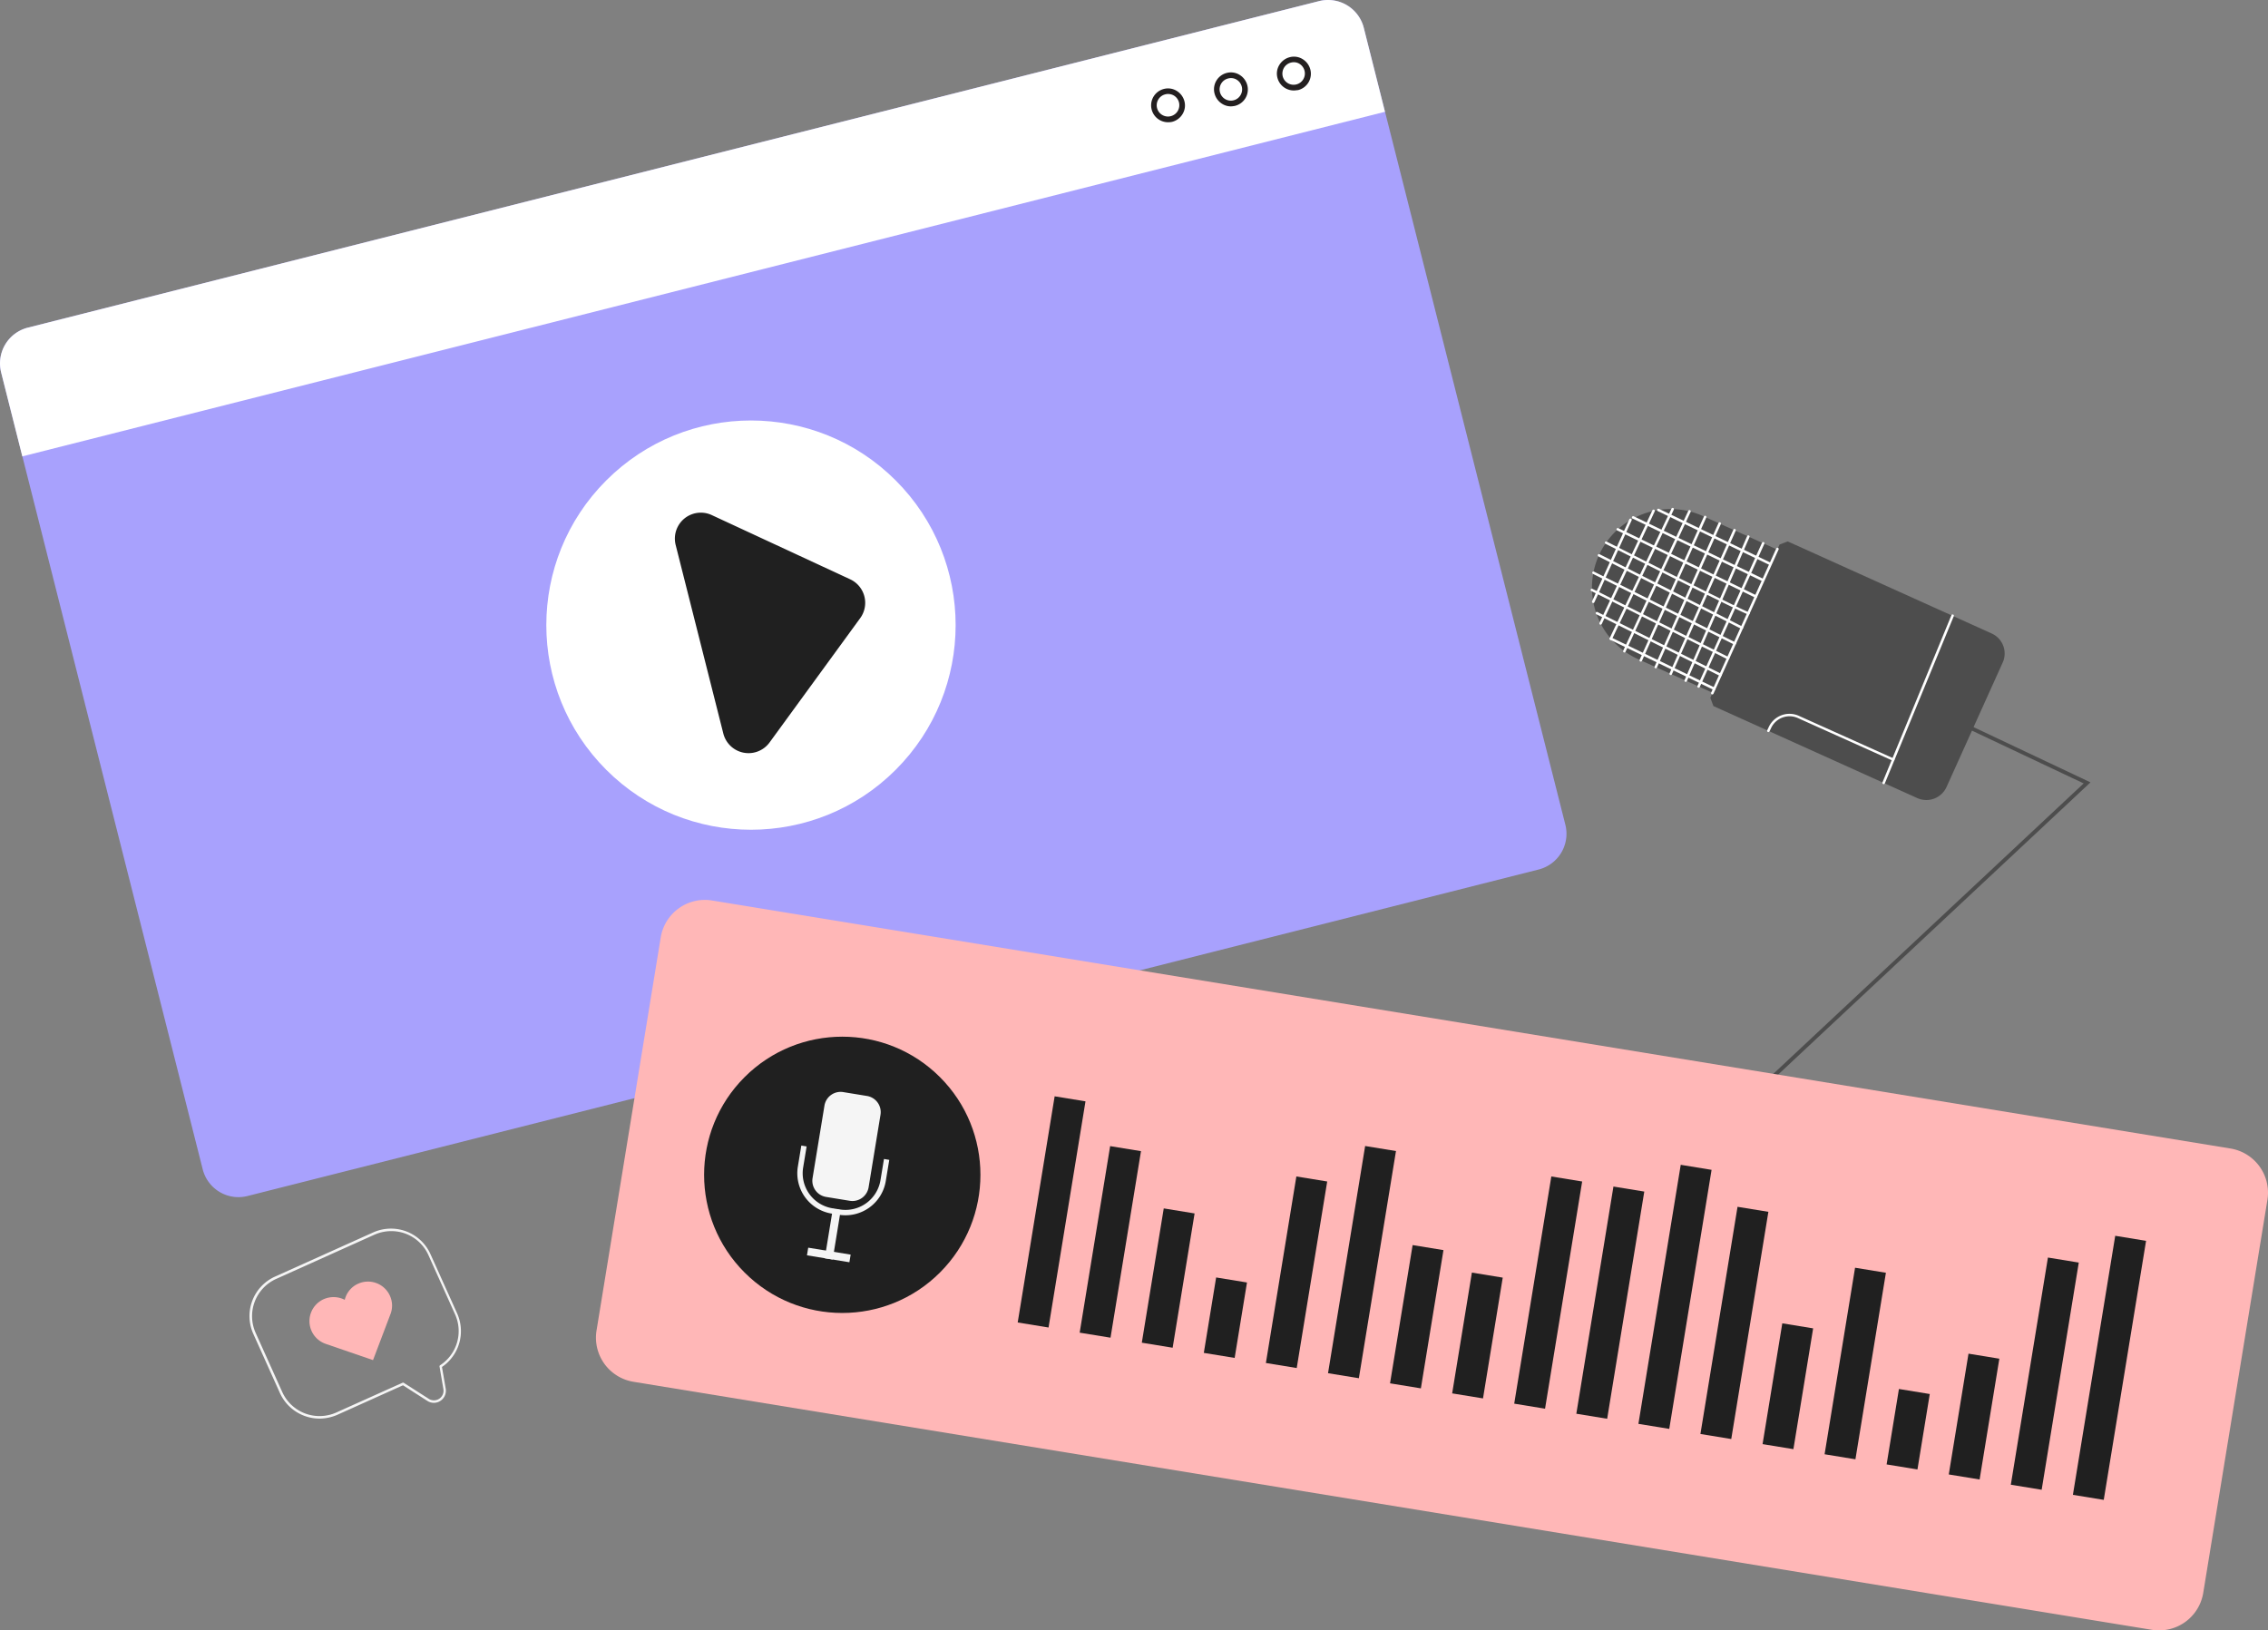
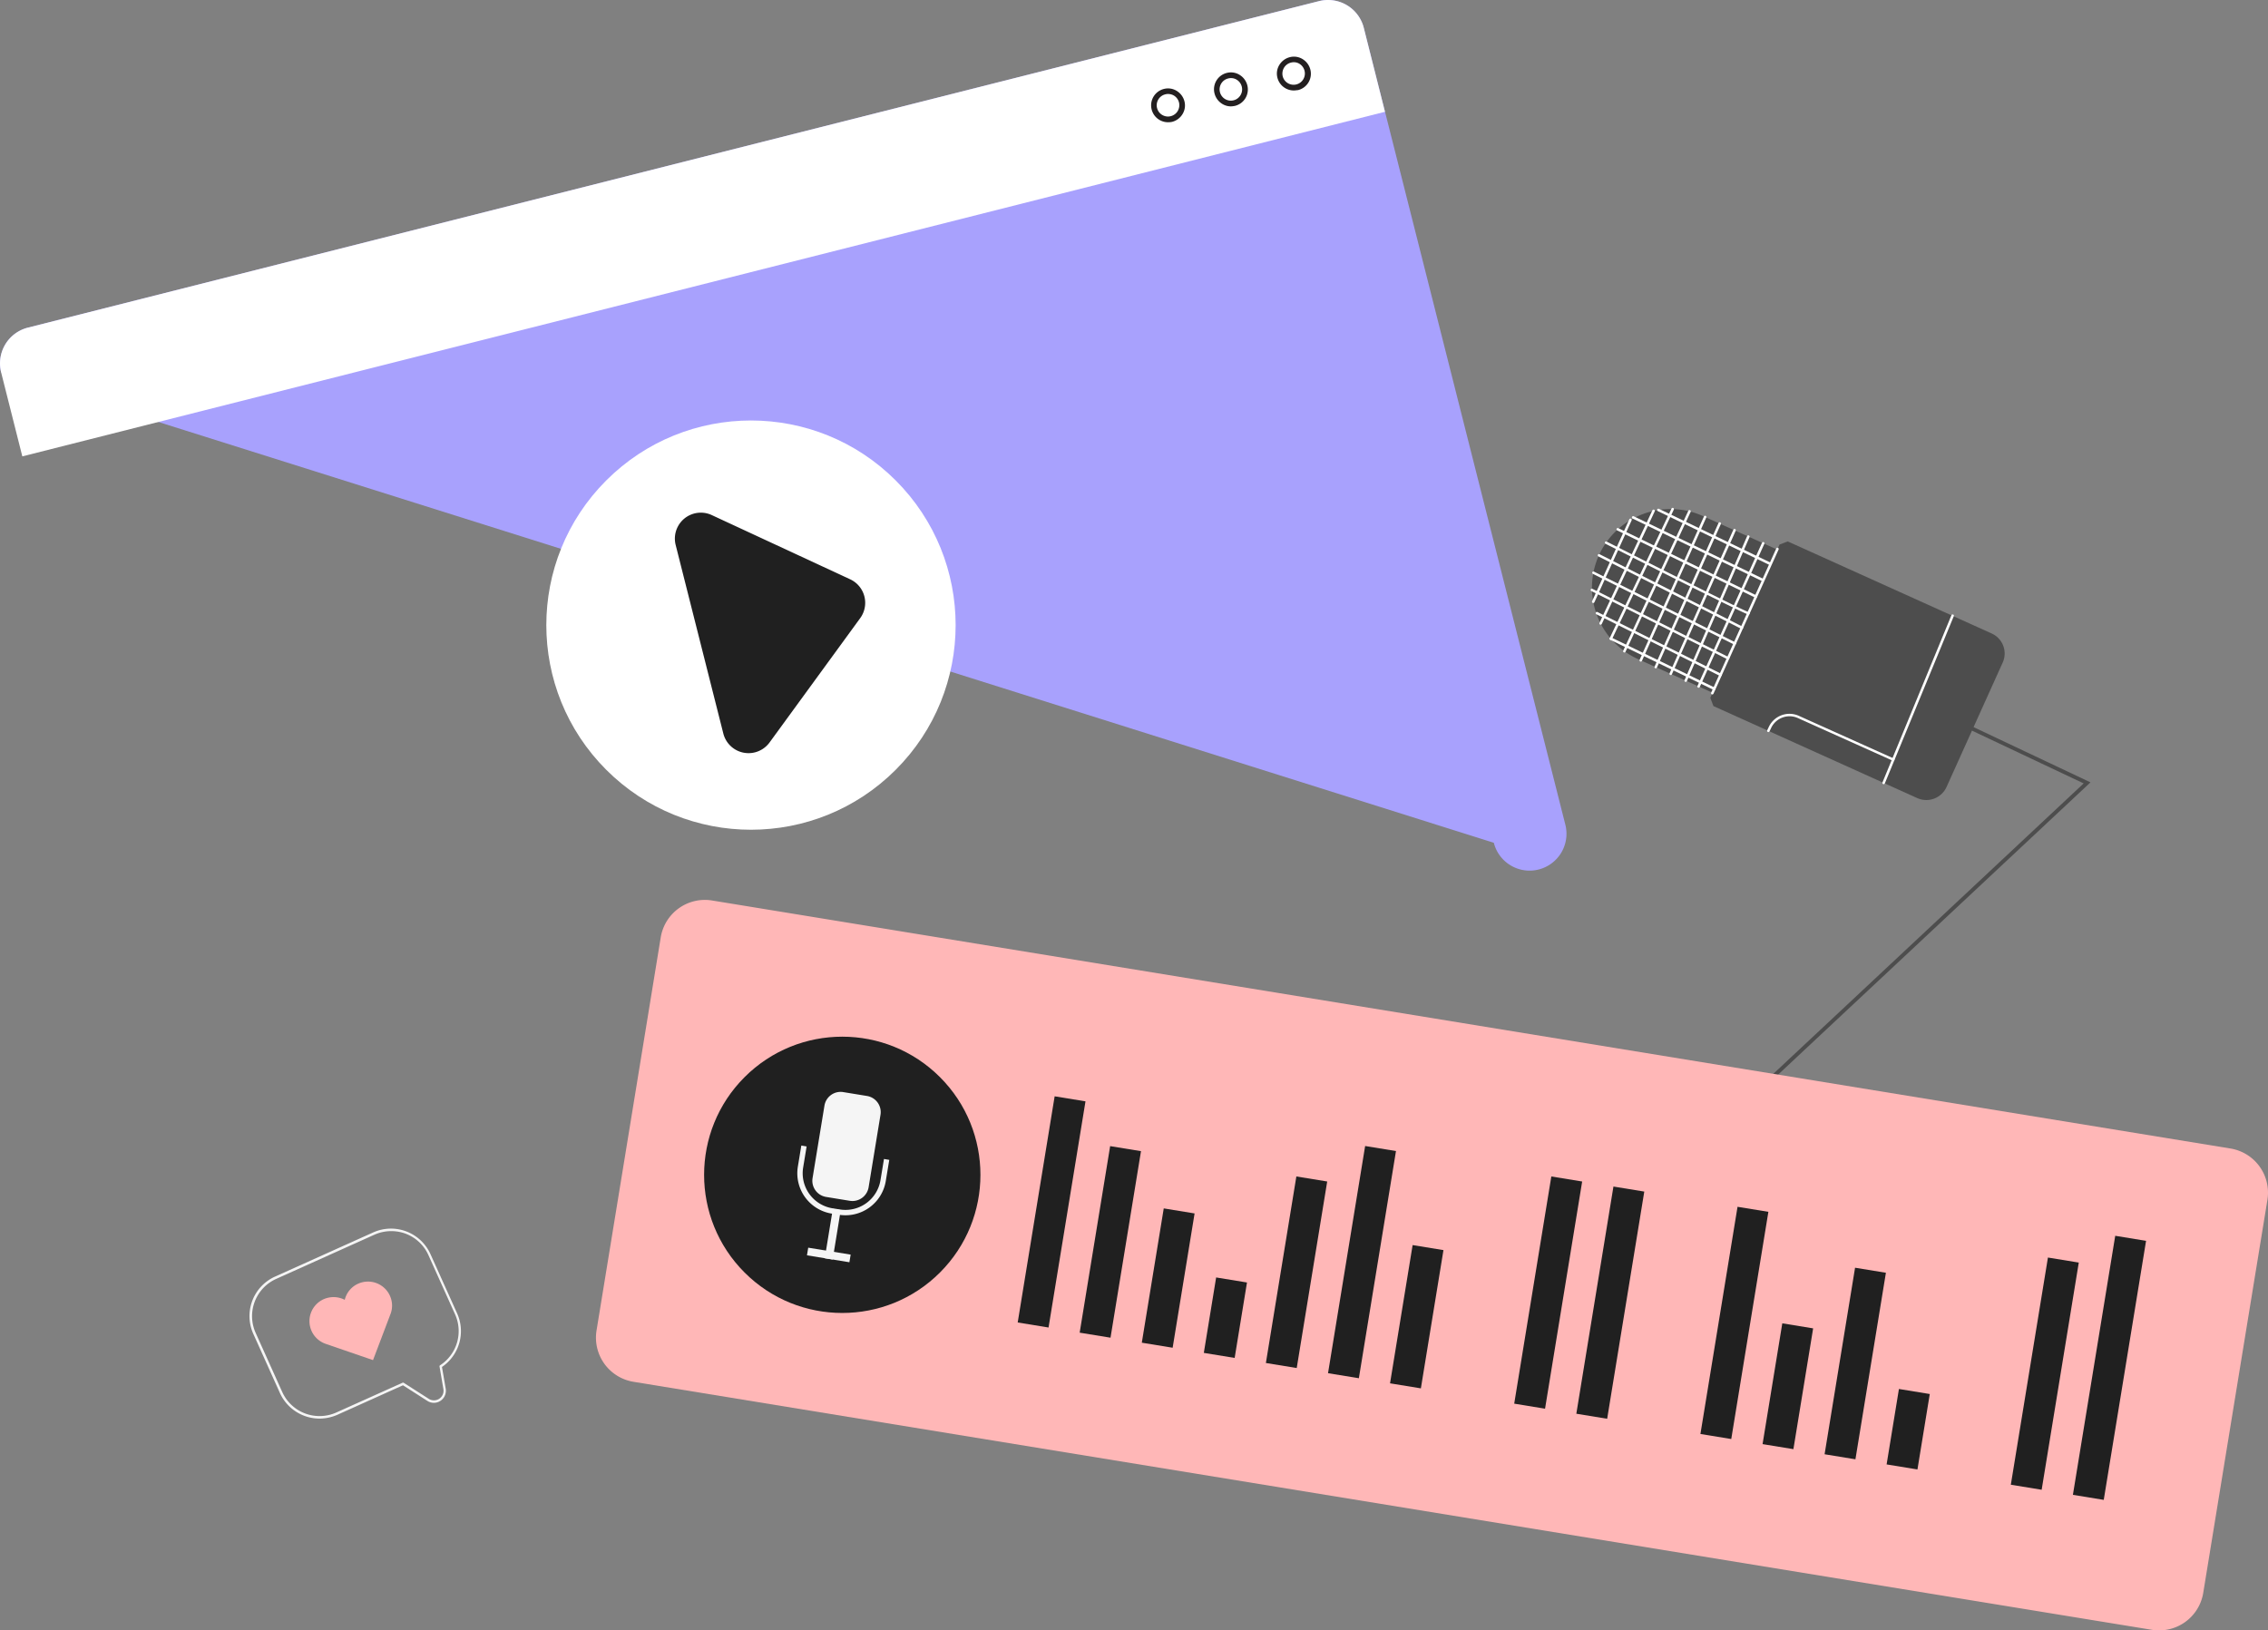
<svg xmlns="http://www.w3.org/2000/svg" width="411.533" height="295.884">
  <rect width="100%" height="100%" fill="#808080" stroke="none" />
  <g data-name="Group 1144">
    <g data-name="Group 1120">
      <path data-name="Path 14305" d="M363.394 120.239l-10.192 22.586a4.026 4.026 0 01-5.3 2.015l-37-16.705c-.211-.586-.352-.914-.562-1.5l12.558-27.811c.586-.211.914-.351 1.5-.562l37 16.705a3.982 3.982 0 011.996 5.272z" fill="#4d4d4d" />
    </g>
    <g data-name="Group 1141">
      <g data-name="Group 1121">
        <path data-name="Path 14306" d="M337.739 106.626l-11.715 25.984-28.772-12.98a14.259 14.259 0 01-7.123-18.861 14.26 14.26 0 0118.861-7.123z" fill="#4d4d4d" />
      </g>
      <g data-name="Group 1122">
        <path data-name="Path 14307" d="M310.701 126.026a.141.141 0 01-.094-.023.233.233 0 01-.117-.3l11.809-26.148a.231.231 0 11.421.187l-11.808 26.148a.226.226 0 01-.211.136z" fill="#fff" />
      </g>
      <g data-name="Group 1123">
        <path data-name="Path 14308" d="M308.217 124.808a.141.141 0 01-.094-.023.232.232 0 01-.117-.3l11.715-25.984a.231.231 0 01.422.188l-11.715 25.984a.205.205 0 01-.211.135z" fill="#fff" />
      </g>
      <g data-name="Group 1124">
        <path data-name="Path 14309" d="M305.874 123.754a.141.141 0 01-.094-.023.233.233 0 01-.117-.3l11.364-26.148a.231.231 0 01.422.187l-11.364 26.148a.269.269 0 01-.211.136z" fill="#fff" />
      </g>
      <g data-name="Group 1125">
        <path data-name="Path 14310" d="M303.156 122.511a.142.142 0 01-.094-.023.233.233 0 01-.117-.3l11.575-26.054a.231.231 0 11.422.187l-11.575 26.05a.225.225 0 01-.211.14z" fill="#fff" />
      </g>
      <g data-name="Group 1126">
        <path data-name="Path 14311" d="M300.438 121.293a.141.141 0 01-.094-.023.232.232 0 01-.117-.3l11.6-26.054a.231.231 0 11.422.188l-11.6 26.054a.25.25 0 01-.211.135z" fill="#fff" />
      </g>
      <g data-name="Group 1127">
        <path data-name="Path 14312" d="M297.721 120.076a.141.141 0 01-.094-.024.233.233 0 01-.117-.3l11.668-26.007a.231.231 0 11.421.188l-11.668 26.007a.312.312 0 01-.21.136z" fill="#fff" />
      </g>
      <g data-name="Group 1128">
        <path data-name="Path 14313" d="M294.745 118.412a.141.141 0 01-.094-.023.232.232 0 01-.117-.3l11.809-25.374a.231.231 0 11.422.187l-11.809 25.375a.225.225 0 01-.211.135z" fill="#fff" />
      </g>
      <g data-name="Group 1129">
        <path data-name="Path 14314" d="M292.285 116.139a.141.141 0 01-.094-.023.233.233 0 01-.117-.3l11.223-23.523a.231.231 0 01.422.187l-11.223 23.524a.226.226 0 01-.211.135z" fill="#fff" />
      </g>
      <g data-name="Group 1130">
        <path data-name="Path 14315" d="M290.434 113.374a.14.14 0 01-.094-.024.232.232 0 01-.117-.3l9.606-20.431a.231.231 0 11.422.188l-9.606 20.431a.25.25 0 01-.211.136z" fill="#fff" />
      </g>
      <g data-name="Group 1131">
        <path data-name="Path 14316" d="M289.098 109.438a.141.141 0 01-.094-.023.233.233 0 01-.117-.3l6.748-14.854a.231.231 0 11.422.187l-6.748 14.854a.25.25 0 01-.211.136z" fill="#fff" />
      </g>
      <g data-name="Group 1132">
        <path data-name="Path 14317" d="M316.067 114.147c-.047 0-.07 0-.094-.023l-25.937-13.144a.226.226 0 11.211-.4l25.937 13.144a.207.207 0 01.094.3.279.279 0 01-.211.123z" fill="#fff" />
      </g>
      <g data-name="Group 1133">
        <path data-name="Path 14318" d="M314.777 117.005a.14.14 0 01-.094-.024l-25.656-12.84a.226.226 0 01.211-.4l25.656 12.839a.207.207 0 01.094.3.279.279 0 01-.211.125z" fill="#fff" />
      </g>
      <g data-name="Group 1134">
        <path data-name="Path 14319" d="M313.561 119.676a.141.141 0 01-.094-.023l-24.719-12.394a.207.207 0 01-.094-.3.211.211 0 01.3-.094l24.719 12.394a.207.207 0 01.094.3.22.22 0 01-.206.117z" fill="#fff" />
      </g>
      <g data-name="Group 1135">
        <path data-name="Path 14320" d="M312.2 122.699a.141.141 0 01-.094-.024l-22.446-11.2a.226.226 0 11.211-.4l22.446 11.2a.207.207 0 01.094.3.246.246 0 01-.211.124z" fill="#fff" />
      </g>
      <g data-name="Group 1136">
        <path data-name="Path 14321" d="M311.052 125.23a.141.141 0 01-.094-.023l-18.767-9.091a.231.231 0 01.187-.422l18.767 9.091a.232.232 0 01.117.3.225.225 0 01-.21.145z" fill="#fff" />
      </g>
      <g data-name="Group 1137">
        <path data-name="Path 14322" d="M317.284 111.5c-.234 0-.937-.328-4.241-1.945a1396.92 1396.92 0 01-8.88-4.4c-6.35-3.186-12.769-6.443-12.84-6.467a.226.226 0 11.211-.4c6.842 3.468 24.6 12.418 25.726 12.793a.225.225 0 01.211.164.264.264 0 01-.07.258c-.023-.027-.047-.003-.117-.003z" fill="#fff" />
      </g>
      <g data-name="Group 1138">
        <path data-name="Path 14323" d="M318.62 108.5a.141.141 0 01-.094-.023l-25.07-12.207a.231.231 0 11.188-.422l25.07 12.207a.233.233 0 01.117.3.251.251 0 01-.211.145z" fill="#fff" />
      </g>
      <g data-name="Group 1139">
        <path data-name="Path 14324" d="M319.768 105.452a.14.14 0 01-.094-.024l-23.43-11.317a.231.231 0 01.188-.422l23.43 11.317a.233.233 0 01.117.3.25.25 0 01-.211.146z" fill="#fff" />
      </g>
      <g data-name="Group 1140">
        <path data-name="Path 14325" d="M321.127 102.526a.141.141 0 01-.094-.024l-20.22-9.747a.231.231 0 01.187-.422l20.22 9.747a.232.232 0 01.117.3.226.226 0 01-.21.146z" fill="#fff" />
      </g>
    </g>
    <g data-name="Group 1142">
      <path data-name="Path 14326" d="M341.792 142.31a.14.14 0 01-.094-.024.232.232 0 01-.117-.3l12.511-30.342a.231.231 0 11.422.188l-12.511 30.342a.226.226 0 01-.211.136z" fill="#fff" />
    </g>
    <g data-name="Group 1143">
      <path data-name="Path 14327" d="M343.526 138.069a.141.141 0 01-.094-.023l-17.2-7.732a3.687 3.687 0 00-4.85 1.781l-.3.632a.231.231 0 01-.422-.187l.3-.633a4.143 4.143 0 015.459-1.992l17.2 7.732a.232.232 0 01.117.3.22.22 0 01-.21.122z" fill="#fff" />
    </g>
  </g>
  <g data-name="Group 1145">
    <path data-name="Path 14328" d="M317.823 199.526l-.469-.516 60.73-56.841-25.538-12.066.3-.633 26.475 12.511-.375.351z" fill="#4d4d4d" />
  </g>
  <g data-name="Group 1155">
    <g data-name="Group 1146">
-       <path data-name="Path 14329" d="M247.463 5.058l36.574 144.609a6.691 6.691 0 01-4.85 8.13L44.912 217.051a6.691 6.691 0 01-8.13-4.85L.208 67.589a6.691 6.691 0 014.85-8.13L239.332.205a6.691 6.691 0 018.131 4.853z" fill="#a8a1fd" />
+       <path data-name="Path 14329" d="M247.463 5.058l36.574 144.609a6.691 6.691 0 01-4.85 8.13a6.691 6.691 0 01-8.13-4.85L.208 67.589a6.691 6.691 0 014.85-8.13L239.332.205a6.691 6.691 0 018.131 4.853z" fill="#a8a1fd" />
    </g>
    <g data-name="Group 1147">
      <path data-name="Path 14330" d="M247.463 5.058l3.842 15.229L4.051 82.822.208 67.589a6.691 6.691 0 014.85-8.13L239.333.205a6.691 6.691 0 018.13 4.853z" fill="#fff" />
    </g>
    <g data-name="Group 1150">
      <g data-name="Group 1148">
        <circle data-name="Ellipse 50" cx="37.136" cy="37.136" r="37.136" transform="rotate(-45 178.814 -44.37)" fill="#fff" />
      </g>
      <g data-name="Group 1149">
        <path data-name="Path 14331" d="M129.165 93.482l25.093 11.645a4.71 4.71 0 011.828 7.052l-16.448 22.563a4.72 4.72 0 01-8.388-1.617l-8.644-34.207a4.709 4.709 0 016.559-5.436z" fill="#202020" />
      </g>
    </g>
    <g data-name="Group 1154">
      <g data-name="Group 1151">
        <path data-name="Path 14332" d="M234.764 16.421a3.076 3.076 0 01-2.976-2.32 2.99 2.99 0 01.352-2.32 3.122 3.122 0 011.9-1.406 2.989 2.989 0 012.32.351 3.121 3.121 0 011.406 1.9 3.059 3.059 0 01-2.226 3.725c-.284.023-.542.07-.776.07zm0-5.131a2.087 2.087 0 00-.516.07 2.059 2.059 0 00-1.265.937 2.111 2.111 0 00-.234 1.546 2.043 2.043 0 103.96-1.008 2.06 2.06 0 00-.937-1.265 1.866 1.866 0 00-1.008-.277z" fill="#231f20" />
      </g>
      <g data-name="Group 1152">
        <path data-name="Path 14333" d="M211.944 22.185a3.069 3.069 0 01-.75-6.045 2.989 2.989 0 012.32.351 3.122 3.122 0 011.406 1.9 2.989 2.989 0 01-.351 2.32 3.122 3.122 0 01-1.9 1.406 3.468 3.468 0 01-.725.068zm0-5.131a2.089 2.089 0 00-.516.07 2.043 2.043 0 101.008 3.96 2.06 2.06 0 001.265-.937 2.109 2.109 0 00.234-1.546 2.06 2.06 0 00-.937-1.265 2.09 2.09 0 00-1.054-.279z" fill="#231f20" />
      </g>
      <g data-name="Group 1153">
        <path data-name="Path 14334" d="M223.354 19.303a2.958 2.958 0 01-1.57-.445 3.123 3.123 0 01-1.406-1.9 3.06 3.06 0 012.226-3.725 2.989 2.989 0 012.32.351 3.123 3.123 0 011.406 1.9 3.06 3.06 0 01-2.226 3.725 4.105 4.105 0 01-.75.094zm0-5.131a2.086 2.086 0 00-.516.07 2.043 2.043 0 102.484 1.476 2.06 2.06 0 00-.937-1.265 1.948 1.948 0 00-1.031-.281z" fill="#231f20" />
      </g>
    </g>
  </g>
  <g data-name="Group 1184">
    <g data-name="Group 1156">
      <path data-name="Path 14335" d="M390.456 295.775l-275.511-45.009a8.116 8.116 0 01-6.7-9.325l11.645-71.32a8.116 8.116 0 019.325-6.7l275.511 45.009a8.116 8.116 0 016.7 9.325l-11.645 71.32a8.116 8.116 0 01-9.325 6.7z" fill="#ffb7b7" />
    </g>
    <g data-name="Group 1164">
      <g data-name="Group 1157">
        <circle data-name="Ellipse 51" cx="25.07" cy="25.07" r="25.07" transform="rotate(-45 316.05 -35.084)" fill="#202020" />
      </g>
      <g data-name="Group 1163">
        <g data-name="Group 1158">
          <path data-name="Path 14336" d="M154.19 217.918l-4.288-.7a2.973 2.973 0 01-2.46-3.421l2.156-13.144a2.973 2.973 0 013.421-2.46l4.288.7a2.973 2.973 0 012.46 3.421l-2.155 13.144a2.978 2.978 0 01-3.422 2.46z" fill="#f5f5f5" />
        </g>
        <g data-name="Group 1162">
          <g data-name="Group 1159">
            <path data-name="Rectangle 296" fill="#f5f5f5" d="M151.119 219.376l1.434.234-1.466 8.972-1.434-.234z" />
          </g>
          <g data-name="Group 1160">
            <path data-name="Path 14337" d="M160.399 210.327l-.633 3.843a6.437 6.437 0 01-7.38 5.318l-1.336-.211a6.437 6.437 0 01-5.319-7.38l.633-3.842-.961-.164-.633 3.843a7.417 7.417 0 006.115 8.505l1.336.211a7.418 7.418 0 008.505-6.115l.633-3.843z" fill="#f5f5f5" />
          </g>
          <g data-name="Group 1161">
            <path data-name="Rectangle 297" fill="#f5f5f5" d="M146.653 226.426l7.7 1.258-.227 1.387-7.7-1.257z" />
          </g>
        </g>
      </g>
    </g>
    <g data-name="Group 1183">
      <g data-name="Group 1165">
        <path data-name="Rectangle 298" fill="#202020" d="M191.368 198.957l5.596.914-6.704 41.044-5.596-.914z" />
      </g>
      <g data-name="Group 1166">
        <path data-name="Rectangle 299" fill="#202020" d="M201.439 207.997l5.596.914-5.53 33.852-5.596-.914z" />
      </g>
      <g data-name="Group 1167">
        <path data-name="Rectangle 300" fill="#202020" d="M235.227 213.502l5.596.914-5.53 33.852-5.596-.914z" />
      </g>
      <g data-name="Group 1168">
        <path data-name="Rectangle 301" fill="#202020" d="M336.605 230.065l5.596.914-5.53 33.852-5.596-.914z" />
      </g>
      <g data-name="Group 1169">
        <path data-name="Rectangle 302" fill="#202020" d="M256.323 225.955l5.596.914-4.098 25.089-5.596-.914z" />
      </g>
      <g data-name="Group 1170">
-         <path data-name="Rectangle 303" fill="#202020" d="M267.078 230.948l5.596.914-3.58 21.92-5.597-.914z" />
-       </g>
+         </g>
      <g data-name="Group 1171">
        <path data-name="Rectangle 304" fill="#202020" d="M323.401 240.156l5.596.914-3.58 21.92-5.597-.914z" />
      </g>
      <g data-name="Group 1172">
-         <path data-name="Rectangle 305" fill="#202020" d="M357.188 245.661l5.596.914-3.58 21.92-5.597-.914z" />
-       </g>
+         </g>
      <g data-name="Group 1173">
        <path data-name="Rectangle 306" fill="#202020" d="M247.707 207.976l5.596.914-6.735 41.229-5.595-.914z" />
      </g>
      <g data-name="Group 1174">
        <path data-name="Rectangle 307" fill="#202020" d="M281.491 213.504l5.596.914-6.735 41.229-5.595-.914z" />
      </g>
      <g data-name="Group 1175">
        <path data-name="Rectangle 308" fill="#202020" d="M315.279 219.008l5.596.914-6.735 41.229-5.595-.914z" />
      </g>
      <g data-name="Group 1176">
        <path data-name="Rectangle 309" fill="#202020" d="M371.602 228.216l5.596.914-6.735 41.229-5.595-.914z" />
      </g>
      <g data-name="Group 1177">
-         <path data-name="Rectangle 310" fill="#202020" d="M304.972 211.388l5.596.914-7.679 47.01-5.596-.914z" />
-       </g>
+         </g>
      <g data-name="Group 1178">
        <path data-name="Rectangle 311" fill="#202020" d="M383.812 224.271l5.596.914-7.679 47.01-5.596-.914z" />
      </g>
      <g data-name="Group 1179">
        <path data-name="Rectangle 312" fill="#202020" d="M292.762 215.332l5.596.914-6.735 41.229-5.595-.914z" />
      </g>
      <g data-name="Group 1180">
        <path data-name="Rectangle 313" fill="#202020" d="M211.164 219.299l5.596.914-3.981 24.372-5.596-.914z" />
      </g>
      <g data-name="Group 1181">
        <path data-name="Rectangle 314" fill="#202020" d="M220.671 231.831l5.596.914-2.236 13.689-5.596-.914z" />
      </g>
      <g data-name="Group 1182">
        <path data-name="Rectangle 315" fill="#202020" d="M344.565 252.071l5.596.914-2.236 13.689-5.596-.914z" />
      </g>
    </g>
  </g>
  <g data-name="Group 1187">
    <g data-name="Group 1185">
      <path data-name="Path 14338" d="M70.756 235.162a4.36 4.36 0 00-5.764-2.2 4.294 4.294 0 00-2.437 2.929 4.439 4.439 0 00-3.819-.117 4.36 4.36 0 00.234 8.06c.094.023.164.07.258.094l8.458 2.905 3.233-8.528a4.3 4.3 0 00-.163-3.143z" fill="#ffb7b7" />
    </g>
    <g data-name="Group 1186">
      <path data-name="Path 14339" d="M57.986 257.445a7.905 7.905 0 01-7.193-4.639l-4.826-10.731a7.858 7.858 0 013.936-10.4l17.807-8.013a7.859 7.859 0 0110.4 3.936l4.826 10.73a7.863 7.863 0 01-2.741 9.747l.68 3.936a2.2 2.2 0 01-.937 2.2 2.162 2.162 0 01-2.39.023l-4.428-2.835-11.926 5.365a8.144 8.144 0 01-3.208.681zm9.934-33.364l-17.807 8.013a7.412 7.412 0 00-3.725 9.794l4.827 10.731a7.425 7.425 0 009.794 3.725l12.043-5.412a.22.22 0 01.211.023l4.545 2.905a1.74 1.74 0 002.648-1.757l-.7-4.1a.222.222 0 01.094-.234 7.392 7.392 0 002.718-9.255l-4.827-10.731a7.383 7.383 0 00-4.124-3.889 7.488 7.488 0 00-5.694.188zm-.094-.211z" fill="#f5f5f5" />
    </g>
  </g>
</svg>